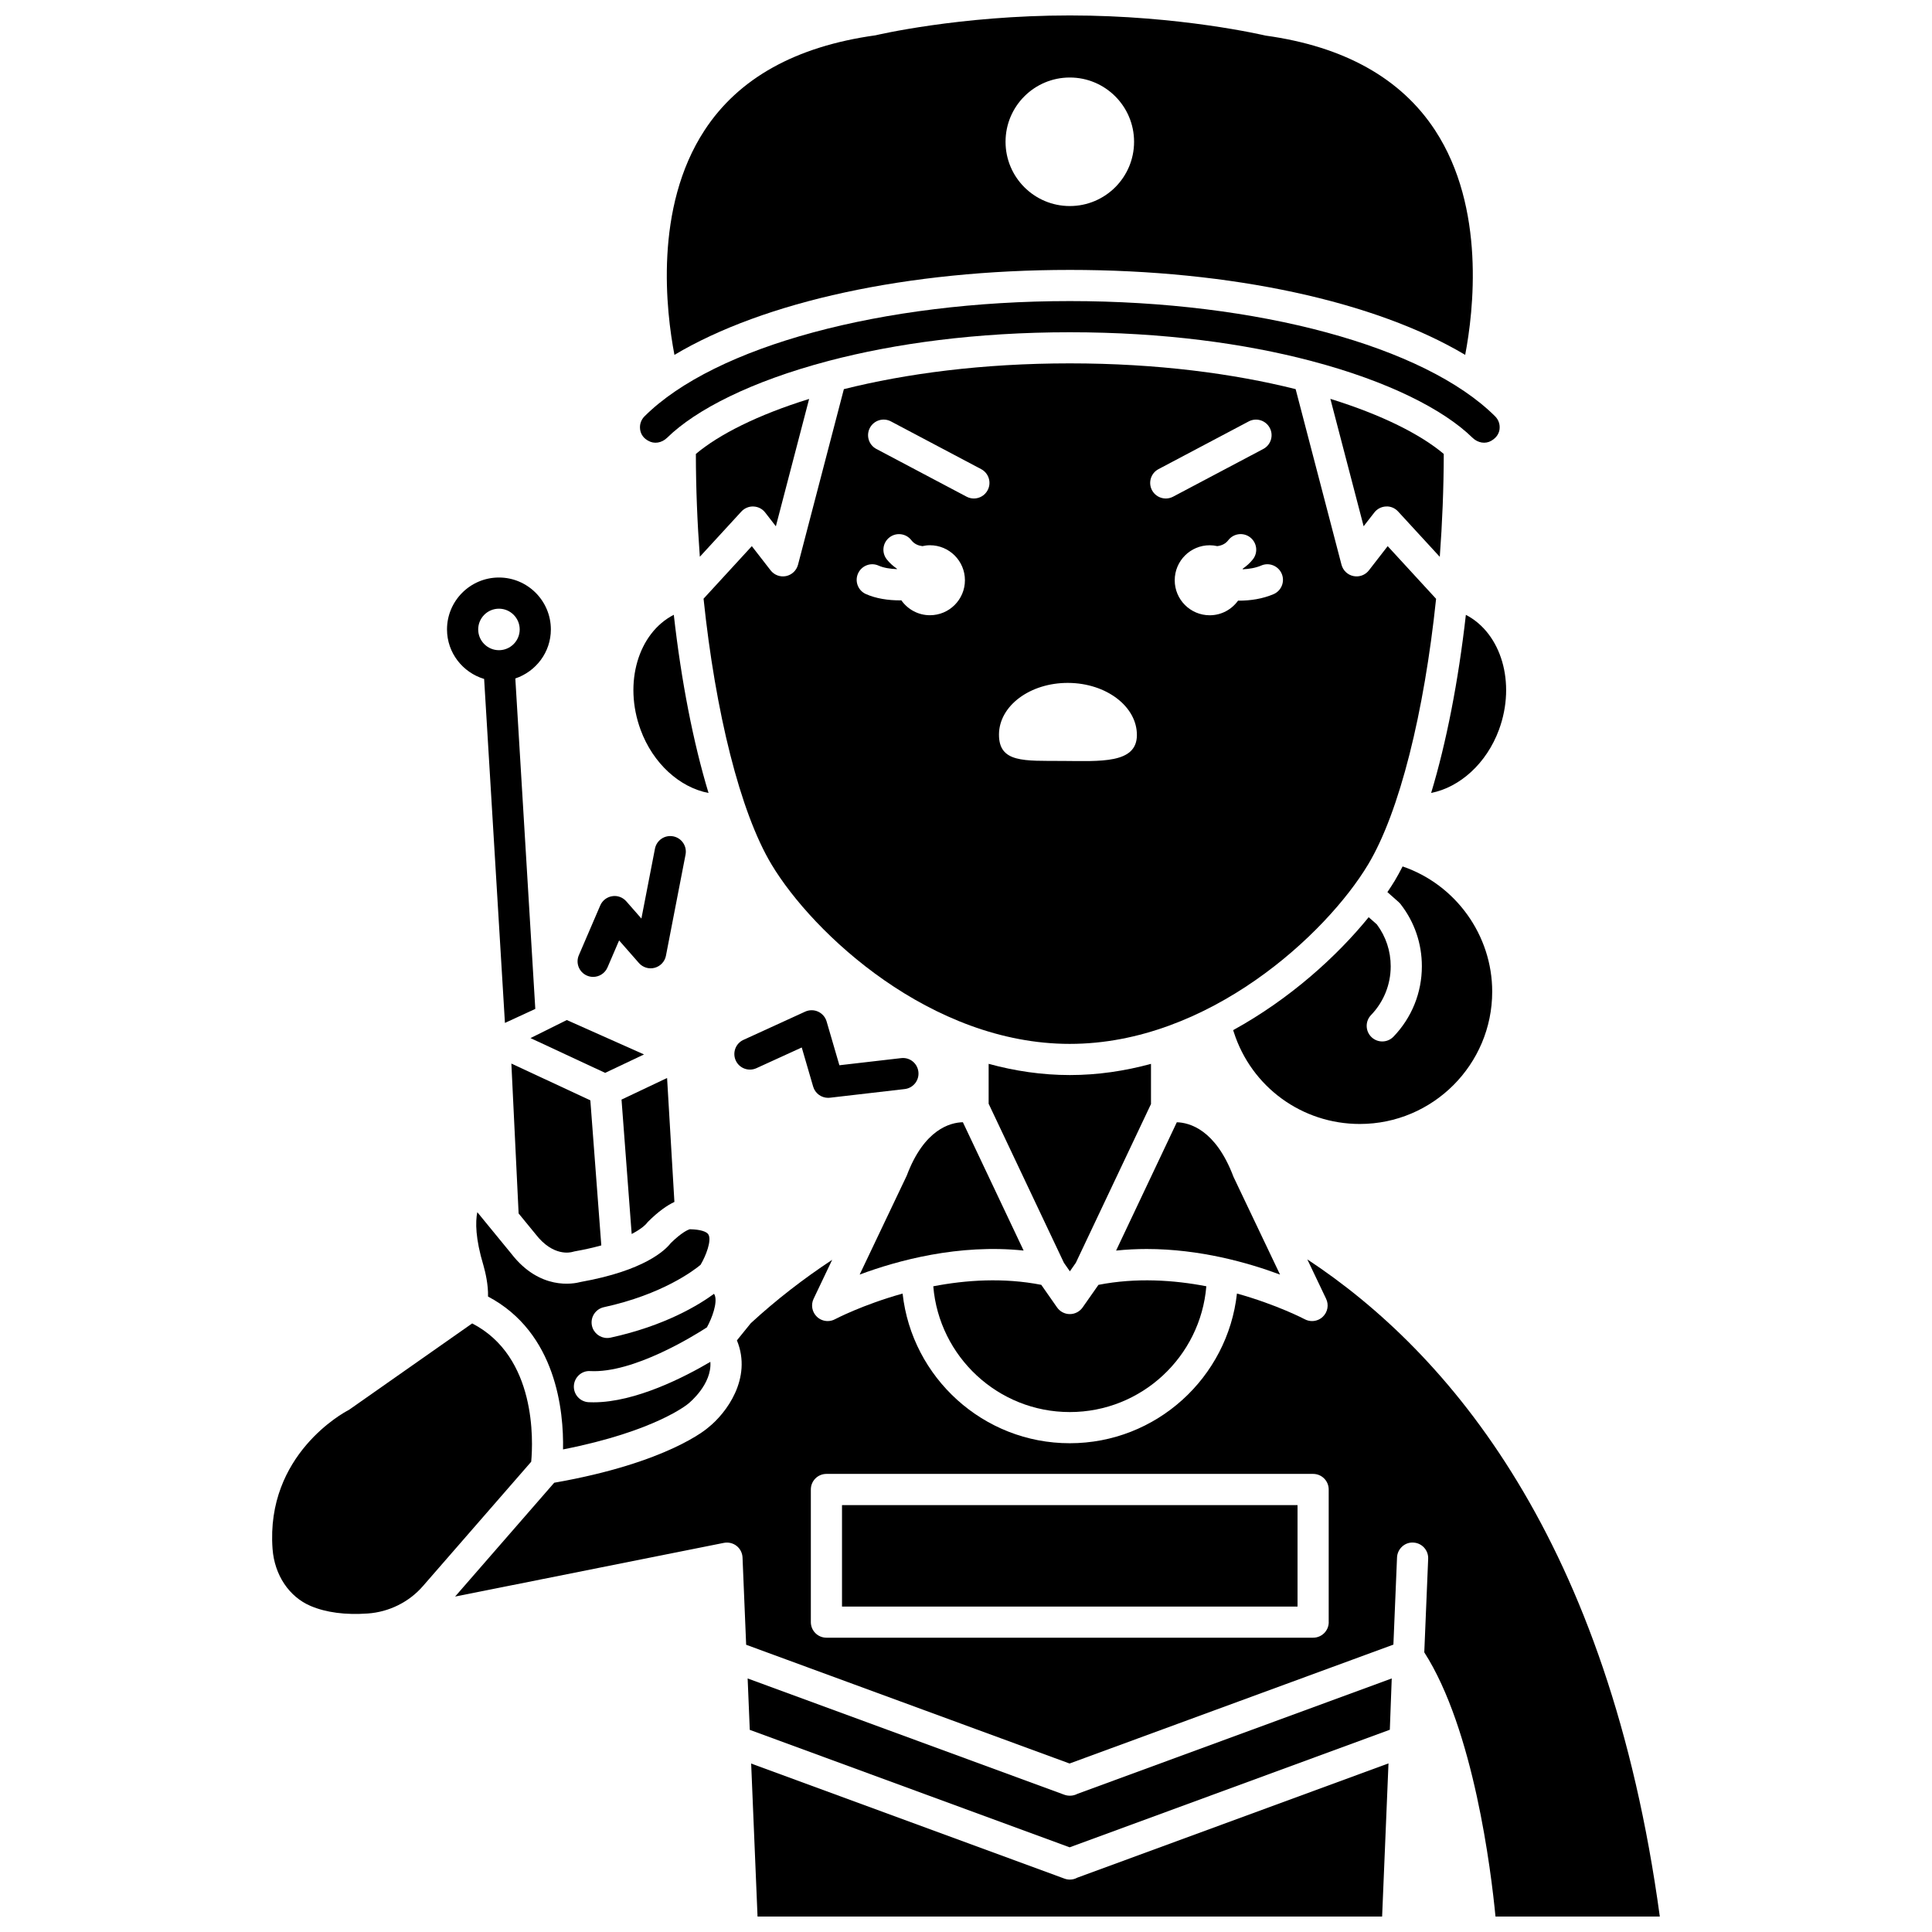
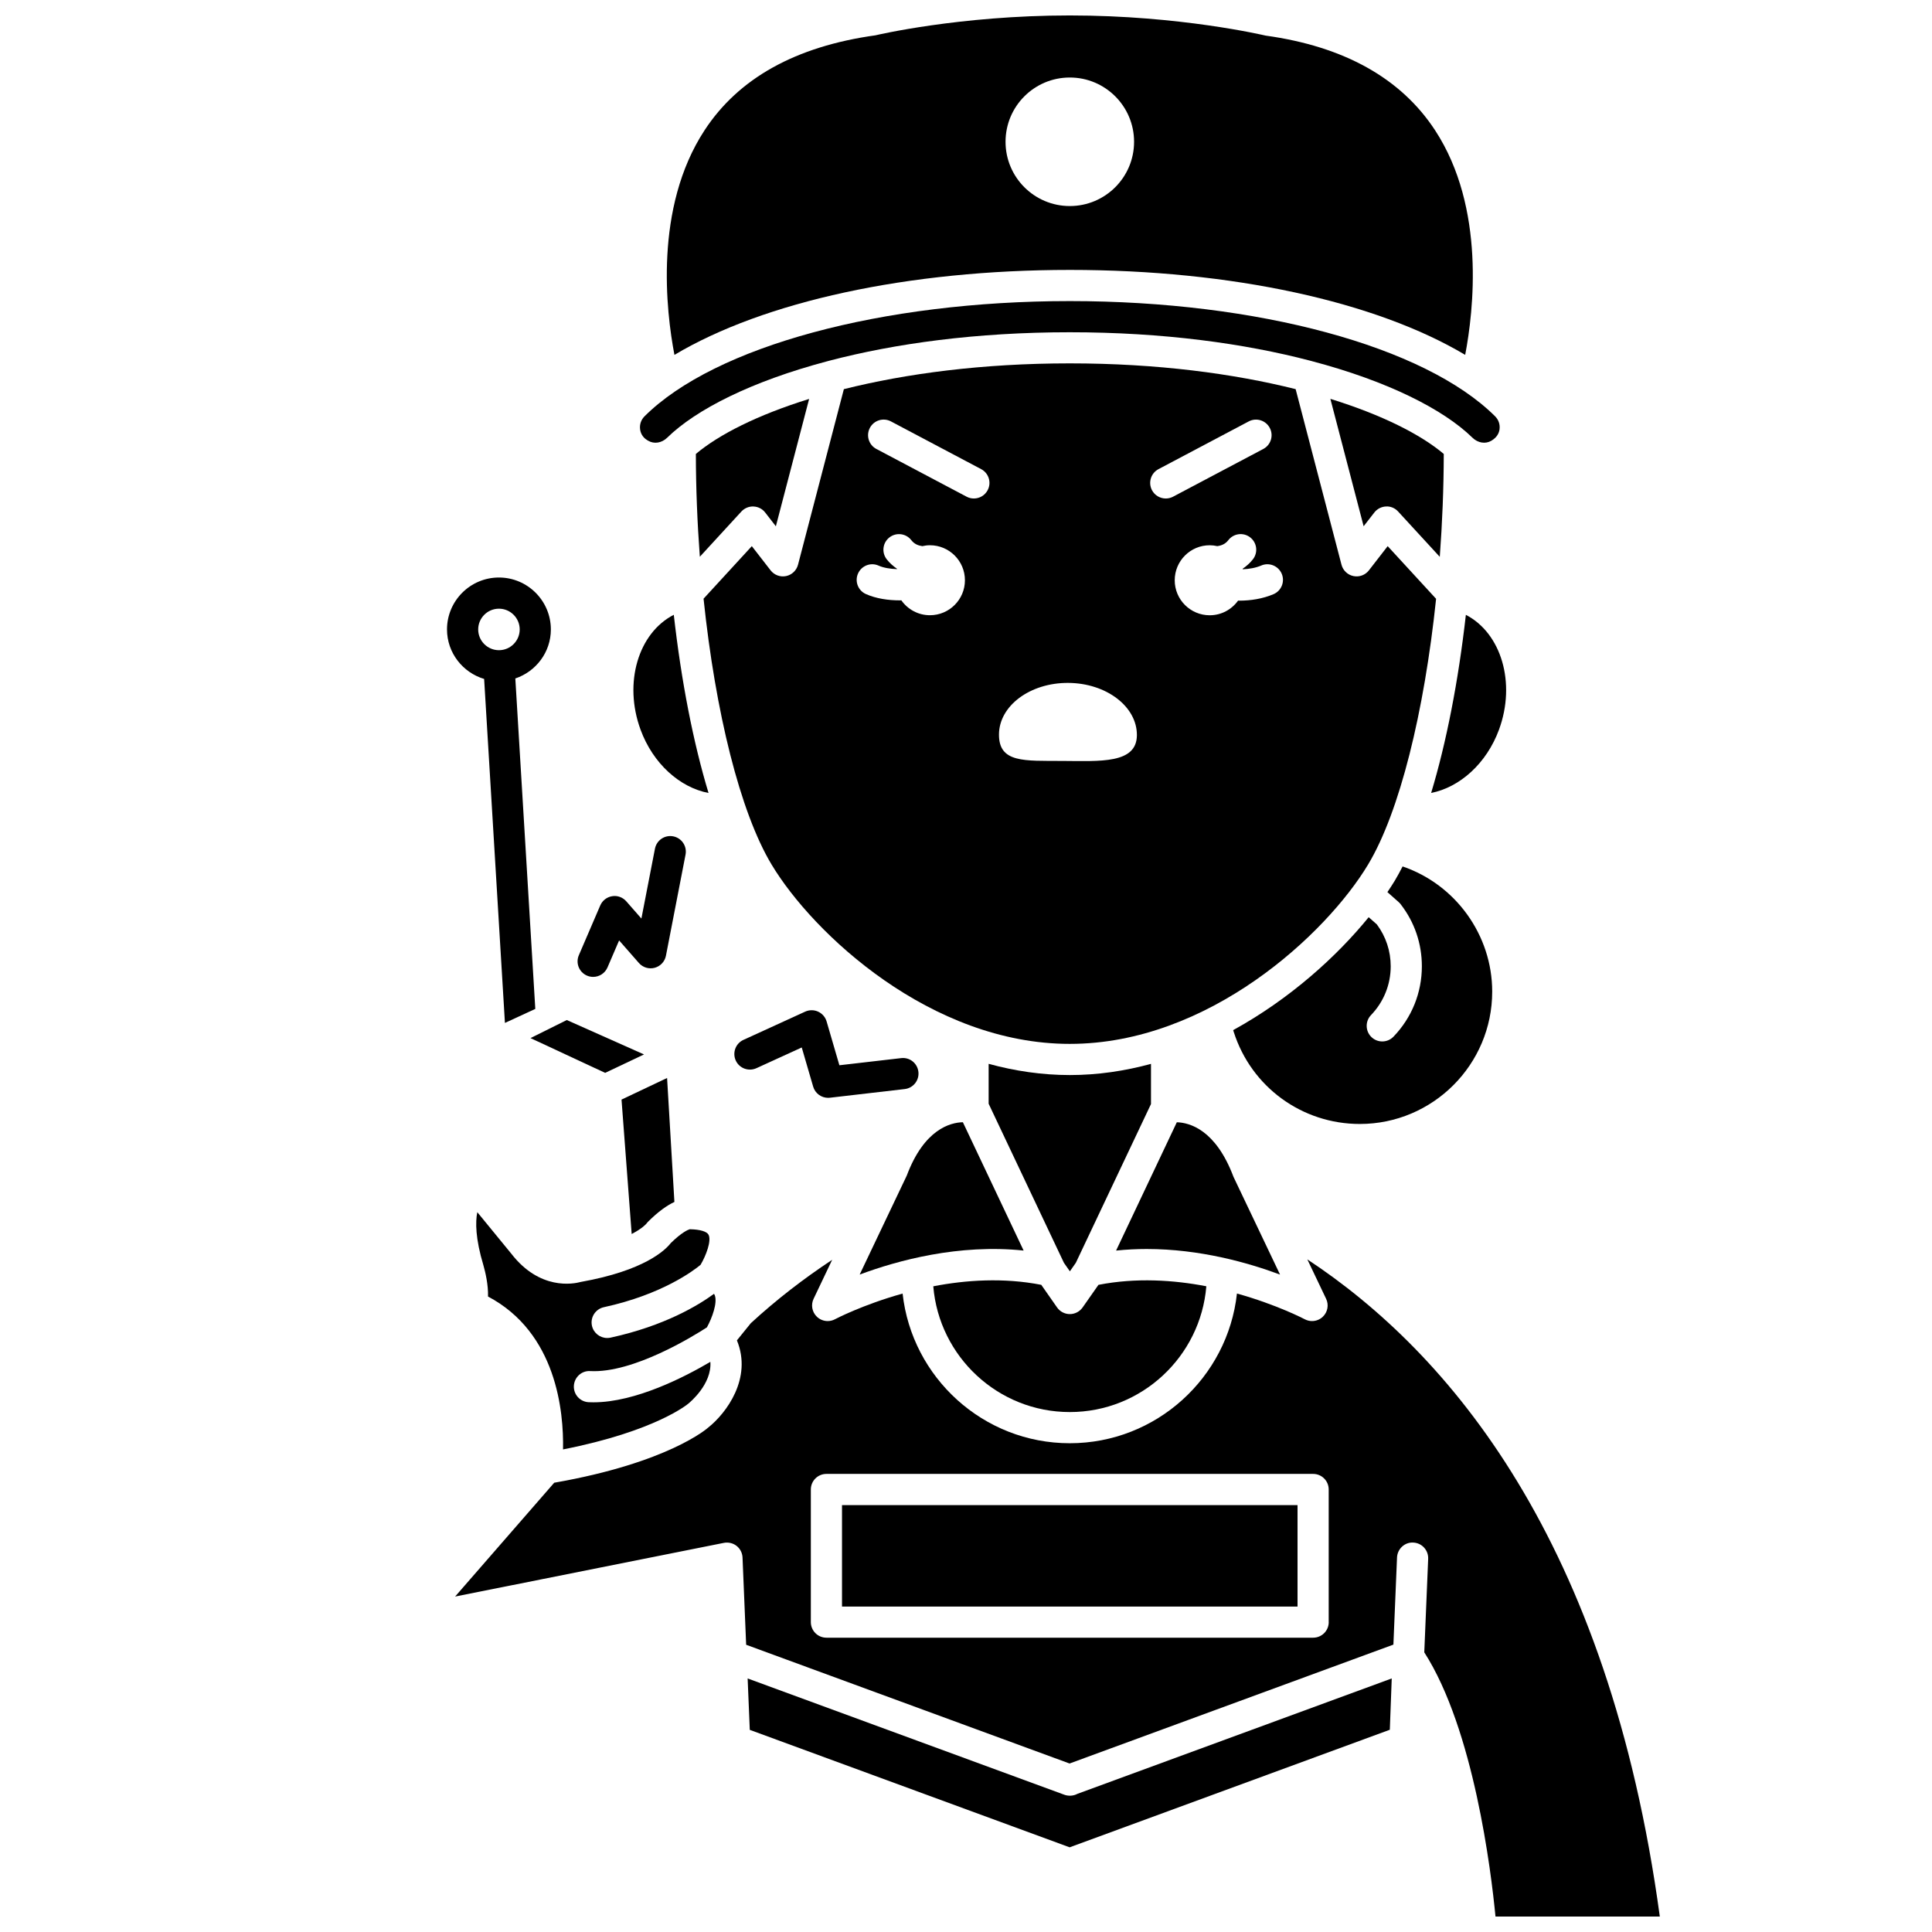
<svg xmlns="http://www.w3.org/2000/svg" width="800px" height="800px" version="1.1" viewBox="144 144 512 512">
  <defs>
    <clipPath id="c">
      <path d="m320 148.09h215v90.906h-215z" />
    </clipPath>
    <clipPath id="b">
      <path d="m264 477h320v174.9h-320z" />
    </clipPath>
    <clipPath id="a">
-       <path d="m343 611h169v40.902h-169z" />
-     </clipPath>
+       </clipPath>
  </defs>
  <path d="m299.56 402.55c0.527 0.227 1.086 0.336 1.633 0.336 1.598 0 3.121-0.938 3.797-2.5l3.082-7.164 5.25 5.988c1.039 1.184 2.668 1.676 4.184 1.262 1.523-0.414 2.676-1.648 2.977-3.195l5.195-26.797c0.434-2.238-1.027-4.406-3.266-4.84-2.254-0.434-4.402 1.031-4.84 3.266l-3.594 18.52-4.004-4.566c-0.938-1.07-2.371-1.598-3.75-1.355-1.398 0.219-2.59 1.145-3.152 2.449l-5.664 13.176c-0.914 2.094 0.051 4.516 2.152 5.422z" />
  <path d="m344.46 427.08 12.012-5.488 3.023 10.371c0.52 1.781 2.148 2.973 3.961 2.973 0.156 0 0.316-0.008 0.48-0.027l19.824-2.297c2.266-0.262 3.887-2.312 3.625-4.574-0.262-2.262-2.277-3.898-4.574-3.625l-16.363 1.891-3.387-11.609c-0.336-1.148-1.156-2.098-2.246-2.598s-2.344-0.5-3.438 0l-16.355 7.481c-2.074 0.945-2.984 3.394-2.035 5.473 0.941 2.059 3.387 2.977 5.473 2.031z" />
  <path d="m272.3 323.93 5.512 91.156 8.047-3.715-5.293-87.57c5.449-1.828 9.418-6.93 9.418-12.992 0-7.586-6.172-13.762-13.762-13.762-7.586 0-13.762 6.172-13.762 13.762 0.008 6.215 4.176 11.418 9.84 13.121zm3.926-18.621c3.031 0 5.5 2.469 5.5 5.5s-2.469 5.5-5.5 5.5-5.5-2.469-5.5-5.5 2.465-5.5 5.5-5.5z" />
  <path d="m427.51 518.21c19.023 0 34.648-14.703 36.18-33.336-8.656-1.668-18.625-2.324-28.59-0.375l-4.199 5.992c-0.777 1.102-2.035 1.758-3.383 1.758h-0.004c-1.348 0-2.609-0.66-3.383-1.766l-4.18-5.988c-9.973-1.949-19.957-1.289-28.621 0.387 1.539 18.637 17.164 33.328 36.18 33.328z" />
  <path d="m539.45 406.79c0-14.98-9.691-28.375-23.746-33.176-0.672 1.309-1.355 2.578-2.051 3.742-0.59 0.988-1.281 2.023-1.977 3.062l2.981 2.641c0.195 0.168 0.371 0.359 0.527 0.562 3.684 4.746 5.625 10.434 5.625 16.453 0 6.988-2.668 13.609-7.516 18.648-0.809 0.844-1.895 1.27-2.977 1.27-1.031 0-2.062-0.383-2.863-1.152-1.645-1.582-1.691-4.199-0.113-5.84 3.356-3.492 5.211-8.078 5.211-12.922 0-4.043-1.27-7.875-3.672-11.102l-2.164-1.91c-8.367 10.305-20.82 21.641-35.914 29.93l0.164 0.516c4.664 14.562 18.086 24.352 33.41 24.352 19.34-0.004 35.074-15.738 35.074-35.074z" />
  <path d="m470.89 455.88c-4.727-12.562-11.684-14.379-15.02-14.469l-16.094 34.004c2.738-0.285 5.445-0.418 8.113-0.418 14.078 0 26.871 3.625 35.336 6.781z" />
  <g clip-path="url(#c)">
    <path d="m427.51 215.53c42.973 0 81.098 8.398 104.78 22.516 2.207-11.547 5.461-38.957-7.969-59.504-9.012-13.785-24.121-22.234-44.91-25.105-0.625-0.129-22.668-5.344-51.906-5.344-29.301 0-51.273 5.215-51.492 5.266-21.191 2.949-36.305 11.398-45.312 25.184-13.43 20.543-10.18 47.957-7.969 59.504 23.684-14.117 61.805-22.516 104.78-22.516zm0-50.988c9.402 0 17.031 7.625 17.031 17.031s-7.625 17.031-17.031 17.031-17.031-7.625-17.031-17.031c0-9.41 7.629-17.031 17.031-17.031z" />
  </g>
  <path d="m532.47 306.94c-1.996 17.641-5.172 33.855-9.203 47.199 7.582-1.484 14.688-7.809 17.98-16.766 4.566-12.426 0.586-25.602-8.777-30.434z" />
  <path d="m415.27 475.41-16.098-34.008c-3.332 0.078-10.254 1.84-14.875 14.152l-12.48 26.223c10.062-3.754 26.25-8.164 43.453-6.367z" />
  <path d="m427.52 420.64c36.805 0 68.023-29.168 79.051-47.551 8.324-13.875 14.867-40.336 18.008-70.398l-12.828-13.957-4.977 6.418c-0.957 1.242-2.543 1.832-4.09 1.516-1.543-0.312-2.769-1.477-3.172-3.004l-12.156-46.539c-16.406-4.106-36.637-6.828-59.852-6.828-23.227 0-43.461 2.723-59.871 6.832l-12.152 46.535c-0.402 1.52-1.629 2.684-3.172 3.004-1.535 0.316-3.125-0.273-4.09-1.516l-4.977-6.418-12.793 13.926c3.144 30.07 9.684 56.551 18.012 70.43 11.039 18.391 42.258 47.551 79.059 47.551zm56.145-124.6c0.898 2.098-0.074 4.527-2.168 5.422-2.875 1.23-6.09 1.719-9.129 1.719-0.09 0-0.168-0.012-0.262-0.012-1.684 2.34-4.414 3.883-7.519 3.883-5.121 0-9.273-4.156-9.273-9.273 0-5.125 4.148-9.281 9.273-9.281 0.691 0 1.355 0.086 2.004 0.23 1.102-0.148 2.137-0.551 2.918-1.57 1.391-1.809 3.981-2.152 5.789-0.762 1.809 1.391 2.152 3.984 0.762 5.789-0.793 1.031-1.734 1.836-2.746 2.543 0.016 0.043 0.023 0.086 0.043 0.133 1.664-0.074 3.379-0.348 4.894-0.996 2.07-0.902 4.516 0.078 5.414 2.176zm-32.656-27.711 23.91-12.648c2.023-1.07 4.512-0.293 5.582 1.719 1.07 2.016 0.297 4.519-1.719 5.582l-23.91 12.648c-0.617 0.324-1.277 0.477-1.926 0.477-1.477 0-2.91-0.797-3.656-2.195-1.066-2.019-0.297-4.519 1.719-5.582zm-23.914 56.648c10.094 0.059 18.242 6.266 18.195 13.859s-9.684 6.879-19.777 6.82-16.816 0.559-16.773-7.035c0.047-7.594 8.262-13.703 18.355-13.645zm-52.57-67.582c1.07-2.012 3.555-2.789 5.582-1.719l23.91 12.648c2.016 1.066 2.789 3.562 1.719 5.582-0.742 1.402-2.172 2.199-3.652 2.199-0.648 0-1.309-0.152-1.93-0.48l-23.91-12.648c-2.016-1.062-2.785-3.566-1.719-5.582zm-3.137 38.59c0.93-2.082 3.367-3.031 5.449-2.09 1.359 0.602 3.102 0.867 4.852 0.93 0.012-0.031 0.016-0.066 0.027-0.094-1.012-0.707-1.957-1.512-2.746-2.539-1.391-1.809-1.051-4.398 0.762-5.789s4.402-1.043 5.789 0.762c0.785 1.02 1.816 1.418 2.918 1.57 0.648-0.152 1.312-0.238 2.004-0.238 5.121 0 9.273 4.156 9.273 9.273 0 5.121-4.156 9.273-9.273 9.273-3.137 0-5.902-1.57-7.582-3.957-0.125 0-0.238 0.02-0.359 0.02-3.117 0-6.348-0.477-9.027-1.672-2.082-0.926-3.019-3.371-2.086-5.449z" />
  <path d="m406 425.93v10.57l19.953 42.16 1.574 2.254 1.582-2.262 19.914-42.07v-10.645c-6.891 1.875-14.086 2.965-21.504 2.965-7.422 0-14.621-1.09-21.52-2.973z" />
  <path d="m346.78 279.82 2.832 3.652 8.816-33.75c-13.668 4.238-23.906 9.43-30.016 14.578 0.012 9.152 0.387 18.297 1.051 27.246l11.012-11.988c0.82-0.891 2.039-1.398 3.211-1.328 1.215 0.043 2.352 0.625 3.094 1.59z" />
  <path d="m508.21 279.82c0.742-0.961 1.875-1.543 3.09-1.598 1.227-0.082 2.394 0.438 3.211 1.328l11.047 12.02c0.664-8.953 1.035-18.105 1.055-27.27-6.109-5.156-16.355-10.352-30.051-14.598l8.816 33.758z" />
  <path d="m315.54 260.66 0.238 0.137c1.574 0.938 3.59 0.605 5.027-0.797 7.625-7.461 22.297-14.941 42.547-20.293 0.141-0.031 0.27-0.09 0.418-0.113 17.418-4.559 38.918-7.543 63.738-7.543 24.82 0 46.316 2.984 63.734 7.543 0.117 0.016 0.219 0.066 0.336 0.09 20.297 5.352 35 12.84 42.633 20.312 1.441 1.406 3.457 1.734 5.027 0.797 1.703-1 2.074-2.34 2.16-3.062 0.156-1.262-0.273-2.504-1.184-3.41-18.648-18.547-62.891-30.531-112.7-30.531-49.816 0-94.055 11.98-112.7 30.531-0.914 0.91-1.344 2.152-1.184 3.41 0.078 0.727 0.453 2.07 1.914 2.93z" />
  <path d="m425.91 619.57-83.777-30.762 0.566 13.621 84.77 31.129 84.848-31.156 0.508-13.598-83.305 30.586c-1.07 0.582-2.473 0.648-3.609 0.18z" />
-   <path d="m269.13 494.72-32.492 22.797c-0.152 0.105-0.316 0.211-0.488 0.293-0.879 0.457-21.77 11.633-19.918 36.68 0.512 6.894 4.379 12.684 10.078 15.105 4.106 1.742 9.215 2.422 15.184 1.996 5.594-0.395 10.906-3.023 14.551-7.219l28.73-32.996c0.504-5.465 1.43-27.871-15.645-36.656z" />
  <path d="m331.77 354.15c-4.039-13.352-7.215-29.57-9.207-47.223-9.387 4.809-13.383 18.004-8.805 30.453 3.293 8.977 10.379 15.305 18.012 16.77z" />
  <path d="m367.14 542.87h120.72v26.887h-120.72z" />
  <g clip-path="url(#b)">
    <path d="m490.45 477.74 4.984 10.453c0.773 1.609 0.418 3.527-0.875 4.758-0.785 0.754-1.812 1.145-2.856 1.145-0.66 0-1.328-0.16-1.945-0.488-0.141-0.074-7.336-3.848-17.953-6.812-2.457 22.285-21.379 39.676-44.305 39.676-22.918 0-41.84-17.391-44.301-39.664-10.594 2.961-17.77 6.723-17.91 6.801-0.609 0.328-1.285 0.488-1.945 0.488-1.039 0-2.07-0.391-2.856-1.145-1.293-1.23-1.645-3.152-0.875-4.758l4.918-10.328c-7.551 4.984-14.785 10.562-21.562 16.797l-3.68 4.547c4.144 10.078-2.871 19.344-7.578 23.082-0.23 0.219-10.594 9.367-40.84 14.648l-26.266 30.164 71.234-14.227c1.188-0.227 2.414 0.059 3.363 0.801 0.945 0.742 1.523 1.867 1.574 3.074l0.961 23.129 85.707 31.469 85.82-31.508 0.961-23.09c0.094-2.281 2.055-4.094 4.301-3.953 2.281 0.09 4.047 2.019 3.953 4.301l-1.031 24.785c13.121 20.469 17.703 57.887 18.871 70.02h43.547c-13.559-99.812-55.98-149.48-93.418-174.16zm5.68 96.137c0 2.285-1.848 4.129-4.129 4.129h-128.99c-2.285 0-4.129-1.848-4.129-4.129v-35.148c0-2.285 1.848-4.129 4.129-4.129h128.98c2.285 0 4.129 1.848 4.129 4.129v35.148z" />
  </g>
  <g clip-path="url(#a)">
    <path d="m427.53 642.11c-0.57 0-1.117-0.117-1.629-0.328l-82.836-30.422 1.691 40.539h165.52l1.688-40.582-82.457 30.281c-0.586 0.328-1.266 0.512-1.98 0.512z" />
  </g>
  <path d="m300.41 507.35c11.387 0.605 27.324-9.25 30.926-11.582 1.387-2.519 2.832-6.5 2.09-8.516-0.031-0.09-0.102-0.227-0.203-0.379-4.019 2.953-13.012 8.484-27.434 11.621-0.297 0.066-0.594 0.09-0.883 0.09-1.898 0-3.609-1.316-4.035-3.25-0.484-2.231 0.934-4.43 3.16-4.914 15.504-3.367 23.879-9.773 25.621-11.223 1.457-2.445 2.953-6.414 2.113-7.992-0.445-0.844-2.242-1.379-4.801-1.438-0.059-0.004-0.113-0.004-0.168-0.008-0.422 0.125-2.074 0.766-5.047 3.684-1.488 1.91-7.031 7.289-23.816 10.281-2.062 0.559-10.902 2.242-18.43-7.481l-9.012-11.004c-0.52 2.574-0.527 6.961 1.637 14.141 0.492 1.734 1.293 5.086 1.203 8.215 18.152 9.586 20.082 30.465 19.879 40.516 24.574-4.828 33.113-12.059 33.203-12.133 0.434-0.355 6.273-5.172 5.84-11.074-6.731 3.969-19.809 10.723-30.965 10.723-0.43 0-0.859-0.008-1.285-0.027-2.281-0.113-4.035-2.047-3.922-4.328 0.117-2.273 2.047-4.07 4.328-3.922z" />
  <path d="m315.24 468.35c0.102-0.129 0.336-0.422 0.449-0.535 2.793-2.793 5.125-4.391 7.035-5.289l-1.941-32.848-12.074 5.723 2.691 35.621c2.871-1.492 3.816-2.652 3.84-2.672z" />
  <path d="m304.37 428.32 10.301-4.883-20.465-9.117-9.621 4.785z" />
-   <path d="m285.96 471.1c4.641 5.984 9.246 4.812 9.754 4.668 0.156-0.051 0.41-0.113 0.566-0.141 2.715-0.48 5.047-1.02 7.074-1.582l-2.906-38.445-20.93-9.746 1.922 39.723z" />
</svg>